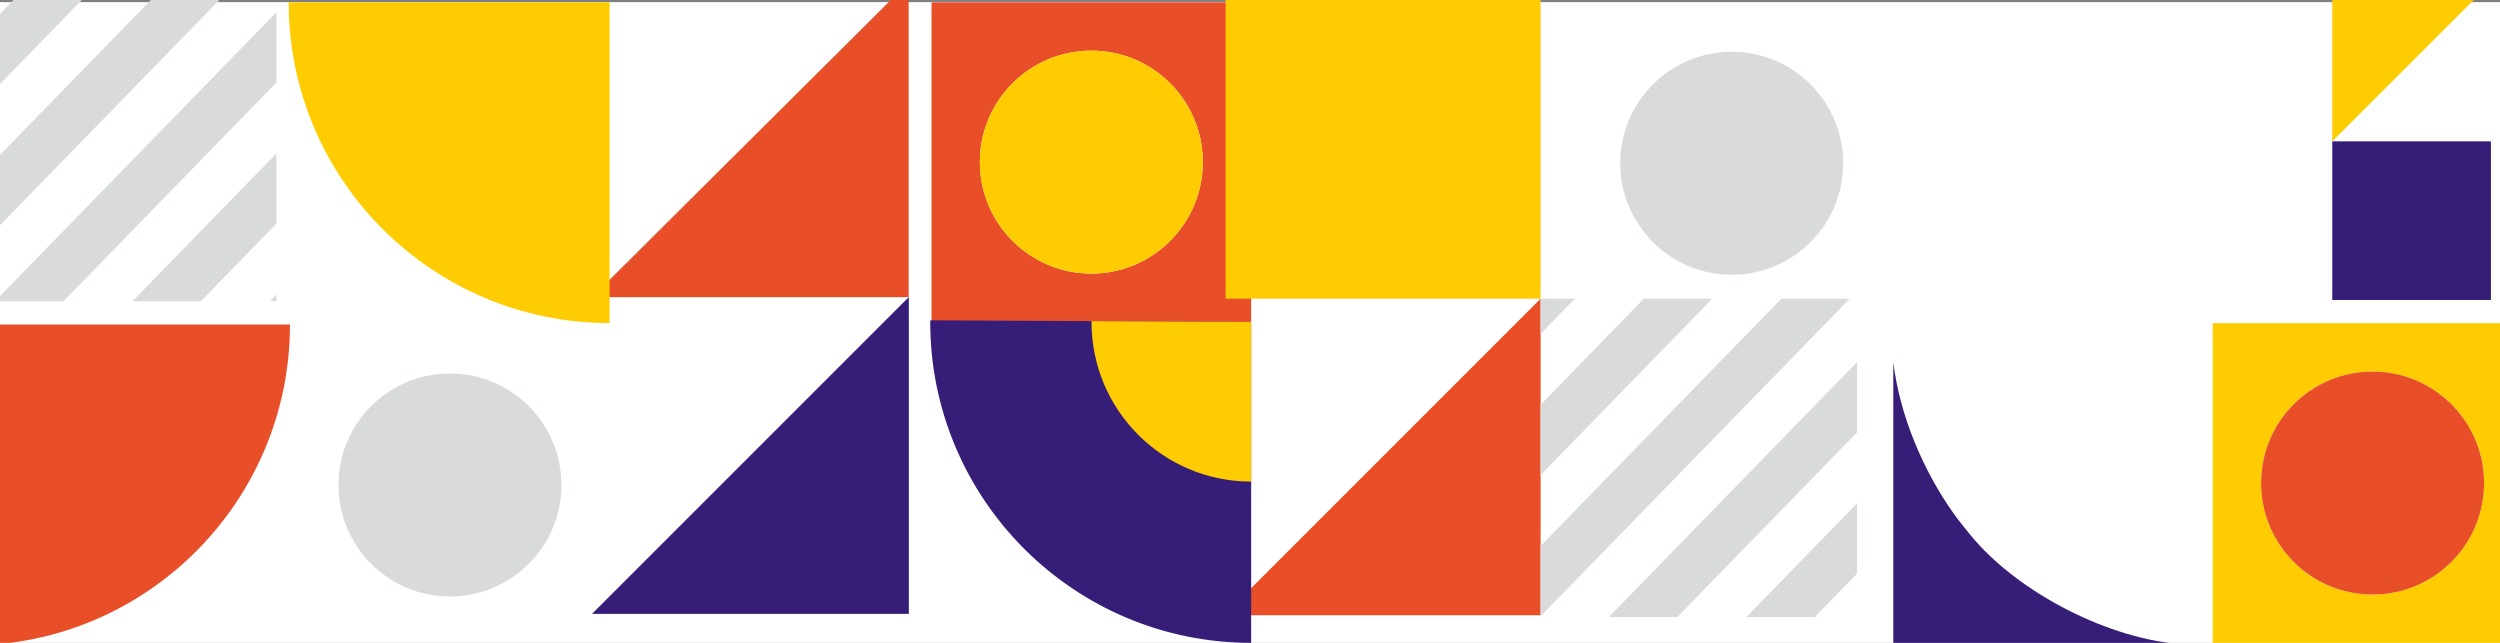
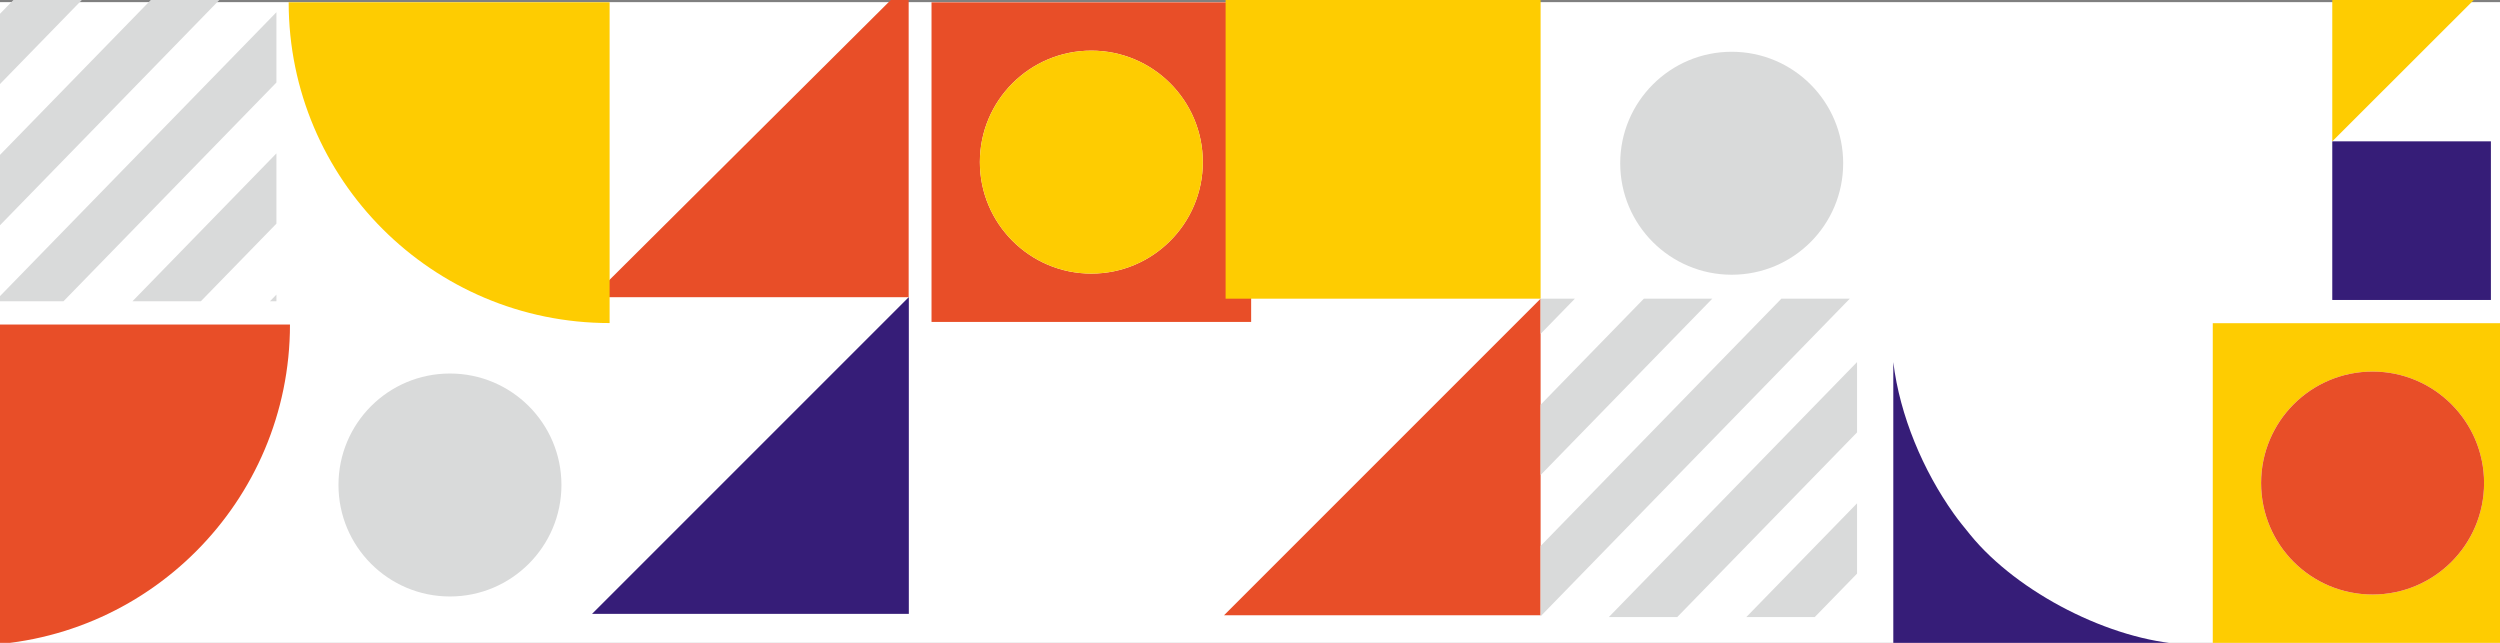
<svg xmlns="http://www.w3.org/2000/svg" version="1.1" viewBox="0 0 280 72">
  <rect x="0" y="0" width="280" height="72" fill="#808080" stroke="none" />
  <defs>
    <clipPath id="id0">
      <path d="m6680 7500h-1969v3950h1969z" />
    </clipPath>
    <clipPath id="id1">
      <path d="m16515 11434h-1969v1981h1969z" />
    </clipPath>
  </defs>
  <rect y=".239" width="280" height="72" fill="#fff" />
  <path d="m212.05 48.888v1.294 6.106 1.422 14.618l17.68-0.036 14.946-0.128c-8.239-0.437-18.683-5.742-24.005-12.267-0.638-0.802-1.239-1.495-1.877-2.406-3.39-4.776-6.015-10.918-6.744-16.933z" fill="#361d78" stroke-width=".018" />
  <polygon transform="matrix(.018 0 0 .018 -89.281 -172.36)" points="14546 11434 14546 13404 12576 13404" fill="#e84e28" />
  <polygon transform="matrix(.018 0 0 .018 -89.281 -172.36)" points="10615 11424 10615 13395 8644 13395" fill="#361d78" />
  <path d="m247.83 72h35.798v-35.798h-35.798zm17.899-30.385c6.89 0 12.486 5.596 12.486 12.486 0 6.908-5.596 12.486-12.486 12.486-6.908 0-12.486-5.578-12.486-12.486 0-6.89 5.577-12.486 12.486-12.486z" fill="#fecc01" stroke-width=".018" />
  <path d="m265.73 41.615c6.89 0 12.486 5.596 12.486 12.486 0 6.908-5.596 12.486-12.486 12.486-6.908 0-12.486-5.578-12.486-12.486 0-6.89 5.577-12.486 12.486-12.486z" fill="#e84e28" stroke-width=".018" />
  <path d="m104.33 36.056h35.798v-35.798h-35.798zm17.899-30.385c6.89 0 12.486 5.578 12.486 12.486 0 6.89-5.596 12.486-12.486 12.486s-12.486-5.596-12.486-12.486c0-6.908 5.596-12.486 12.486-12.486z" fill="#e84e28" stroke-width=".018" />
  <path d="m122.23 5.671c6.89 0 12.486 5.578 12.486 12.486 0 6.89-5.596 12.486-12.486 12.486s-12.486-5.596-12.486-12.486c0-6.908 5.596-12.486 12.486-12.486z" fill="#fecc01" stroke-width=".018" />
  <path d="m193.95 5.798c6.908 0 12.486 5.596 12.486 12.486 0 6.908-5.578 12.486-12.486 12.486-6.89 0-12.486-5.578-12.486-12.486 0-6.89 5.596-12.486 12.486-12.486z" fill="#d9dada" stroke-width=".018" />
  <path d="m50.395 41.834c6.89 0 12.486 5.577 12.486 12.486 0 6.89-5.596 12.486-12.486 12.486-6.908 0-12.486-5.596-12.486-12.486 0-6.908 5.578-12.486 12.486-12.486z" fill="#d9dada" stroke-width=".018" />
  <polygon transform="matrix(.018 0 0 .018 -89.281 -172.36)" points="19472 11442 20459 11442 20459 10455 19472 10455" fill="#361d78" />
  <polygon transform="matrix(.018 0 0 .018 -89.281 -172.36)" points="10614 9465 8644 11425 10614 11425" fill="#e84e28" />
  <polygon transform="matrix(.018 0 0 .018 -89.281 -172.36)" points="19472 10455 20459 9469 19472 9469" fill="#fecc01" />
  <path d="m-3.467 36.347h35.944c0 19.85-16.095 35.944-35.944 35.944h-0.164z" fill="#e84e28" stroke-width=".018" />
-   <path d="m140.13 36.056v35.944c-19.85 0-35.944-16.095-35.944-35.944 0-0.055 0.018-0.128 0.018-0.182z" fill="#361d78" stroke-width=".018" />
-   <path d="m140.13 36.056v17.881c-9.879 0-17.881-8.002-17.881-17.881v-0.091z" fill="#fecc01" stroke-width=".018" />
  <polygon transform="matrix(.018 0 0 .018 -89.281 -172.36)" points="12586 9474 14546 9474 14546 11434 12586 11434" fill="#fecc01" />
  <path d="m68.276 0.257v35.926c-19.85 0-35.944-16.095-35.944-35.926z" fill="#fecc01" stroke-width=".018" />
  <g transform="matrix(.018 0 0 .018 -89.281 -172.36)" clip-path="url(#id0)">
    <path d="m2496 9556 4075-4186 219 214-4075 4185zm3037 3031 4074-4185 219 213-4075 4185zm-434-433 4074-4185 219 213-4075 4185zm-434-433 4075-4185 218 213-4074 4185zm-434-433 4075-4185 219 213-4075 4185zm-433-433 4074-4185 219 213-4075 4185zm-434-433 4074-4185 219 213-4074 4185zm-434-433 4075-4186 218 214-4074 4185z" fill="#d9dada" />
  </g>
  <polygon transform="matrix(.018 0 0 .018 -89.281 -172.36)" points="6680 7500 4711 7500 4711 11450 6680 11450" fill="none" />
  <g transform="matrix(.018 0 0 .018 -89.281 -172.36)" clip-path="url(#id1)">
    <path d="m12332 13490 4074-4185 219 213-4075 4185zm3036 3031 4074-4185 219 213-4075 4185zm-434-433 4075-4185 218 213-4074 4185zm-434-433 4075-4185 218 213-4074 4185zm-433-433 4074-4185 219 213-4075 4185zm-434-433 4074-4185 219 213-4075 4185zm-434-433 4075-4185 218 213-4074 4185zm-434-433 4075-4185 218 213-4074 4185z" fill="#d9dada" />
  </g>
  <polygon transform="matrix(.018 0 0 .018 -89.281 -172.36)" points="16515 11434 14546 11434 14546 13415 16515 13415" fill="none" />
</svg>